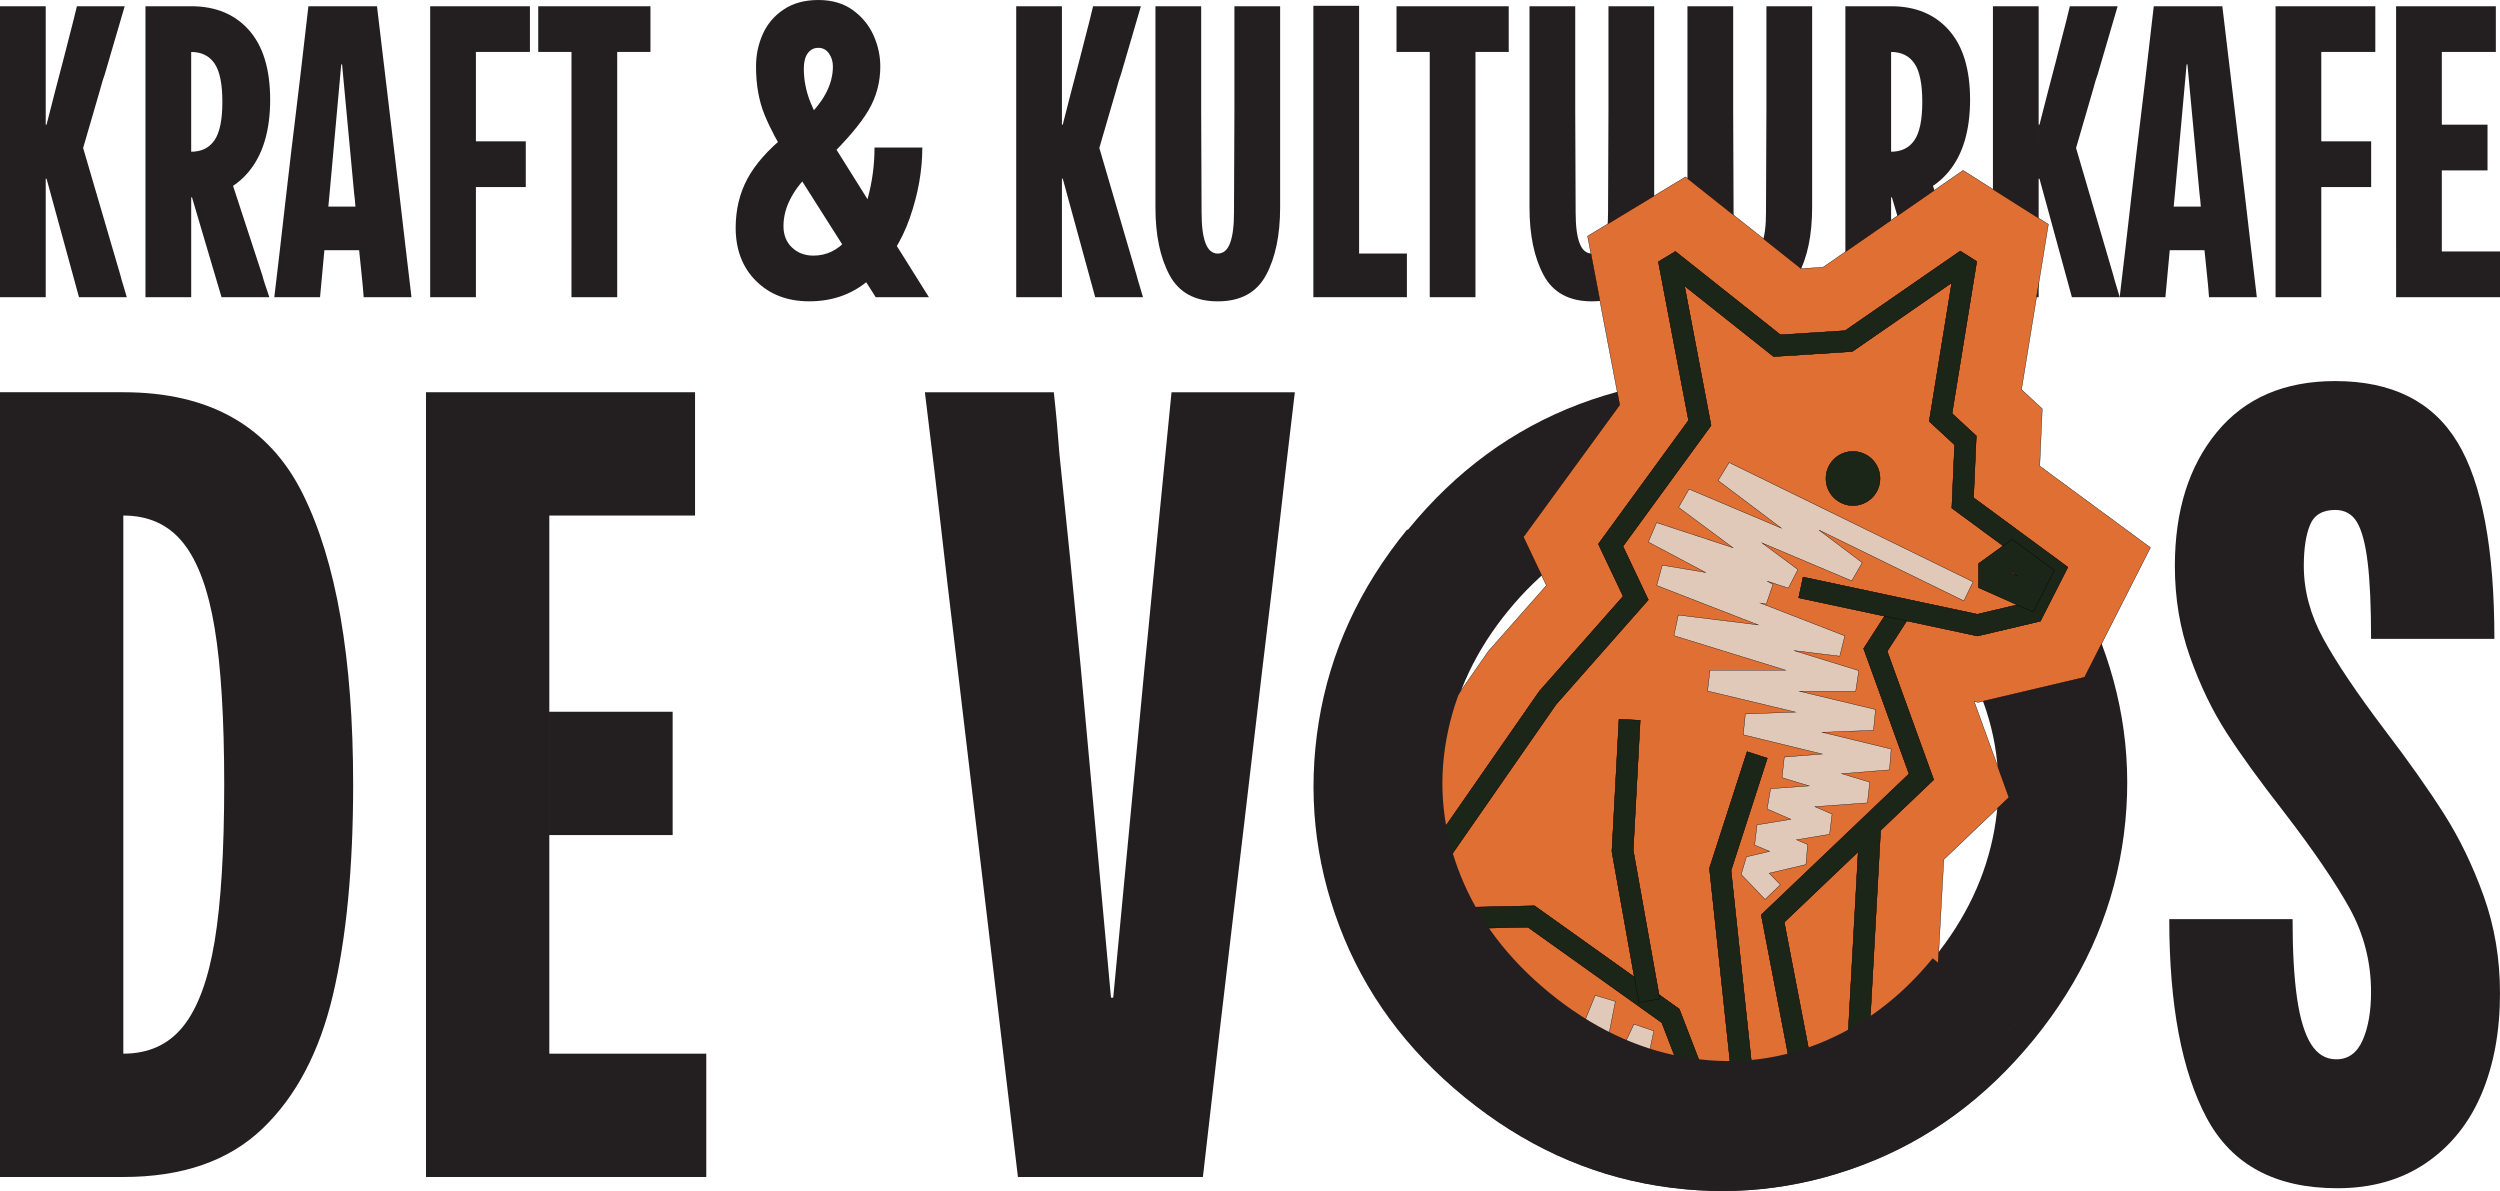
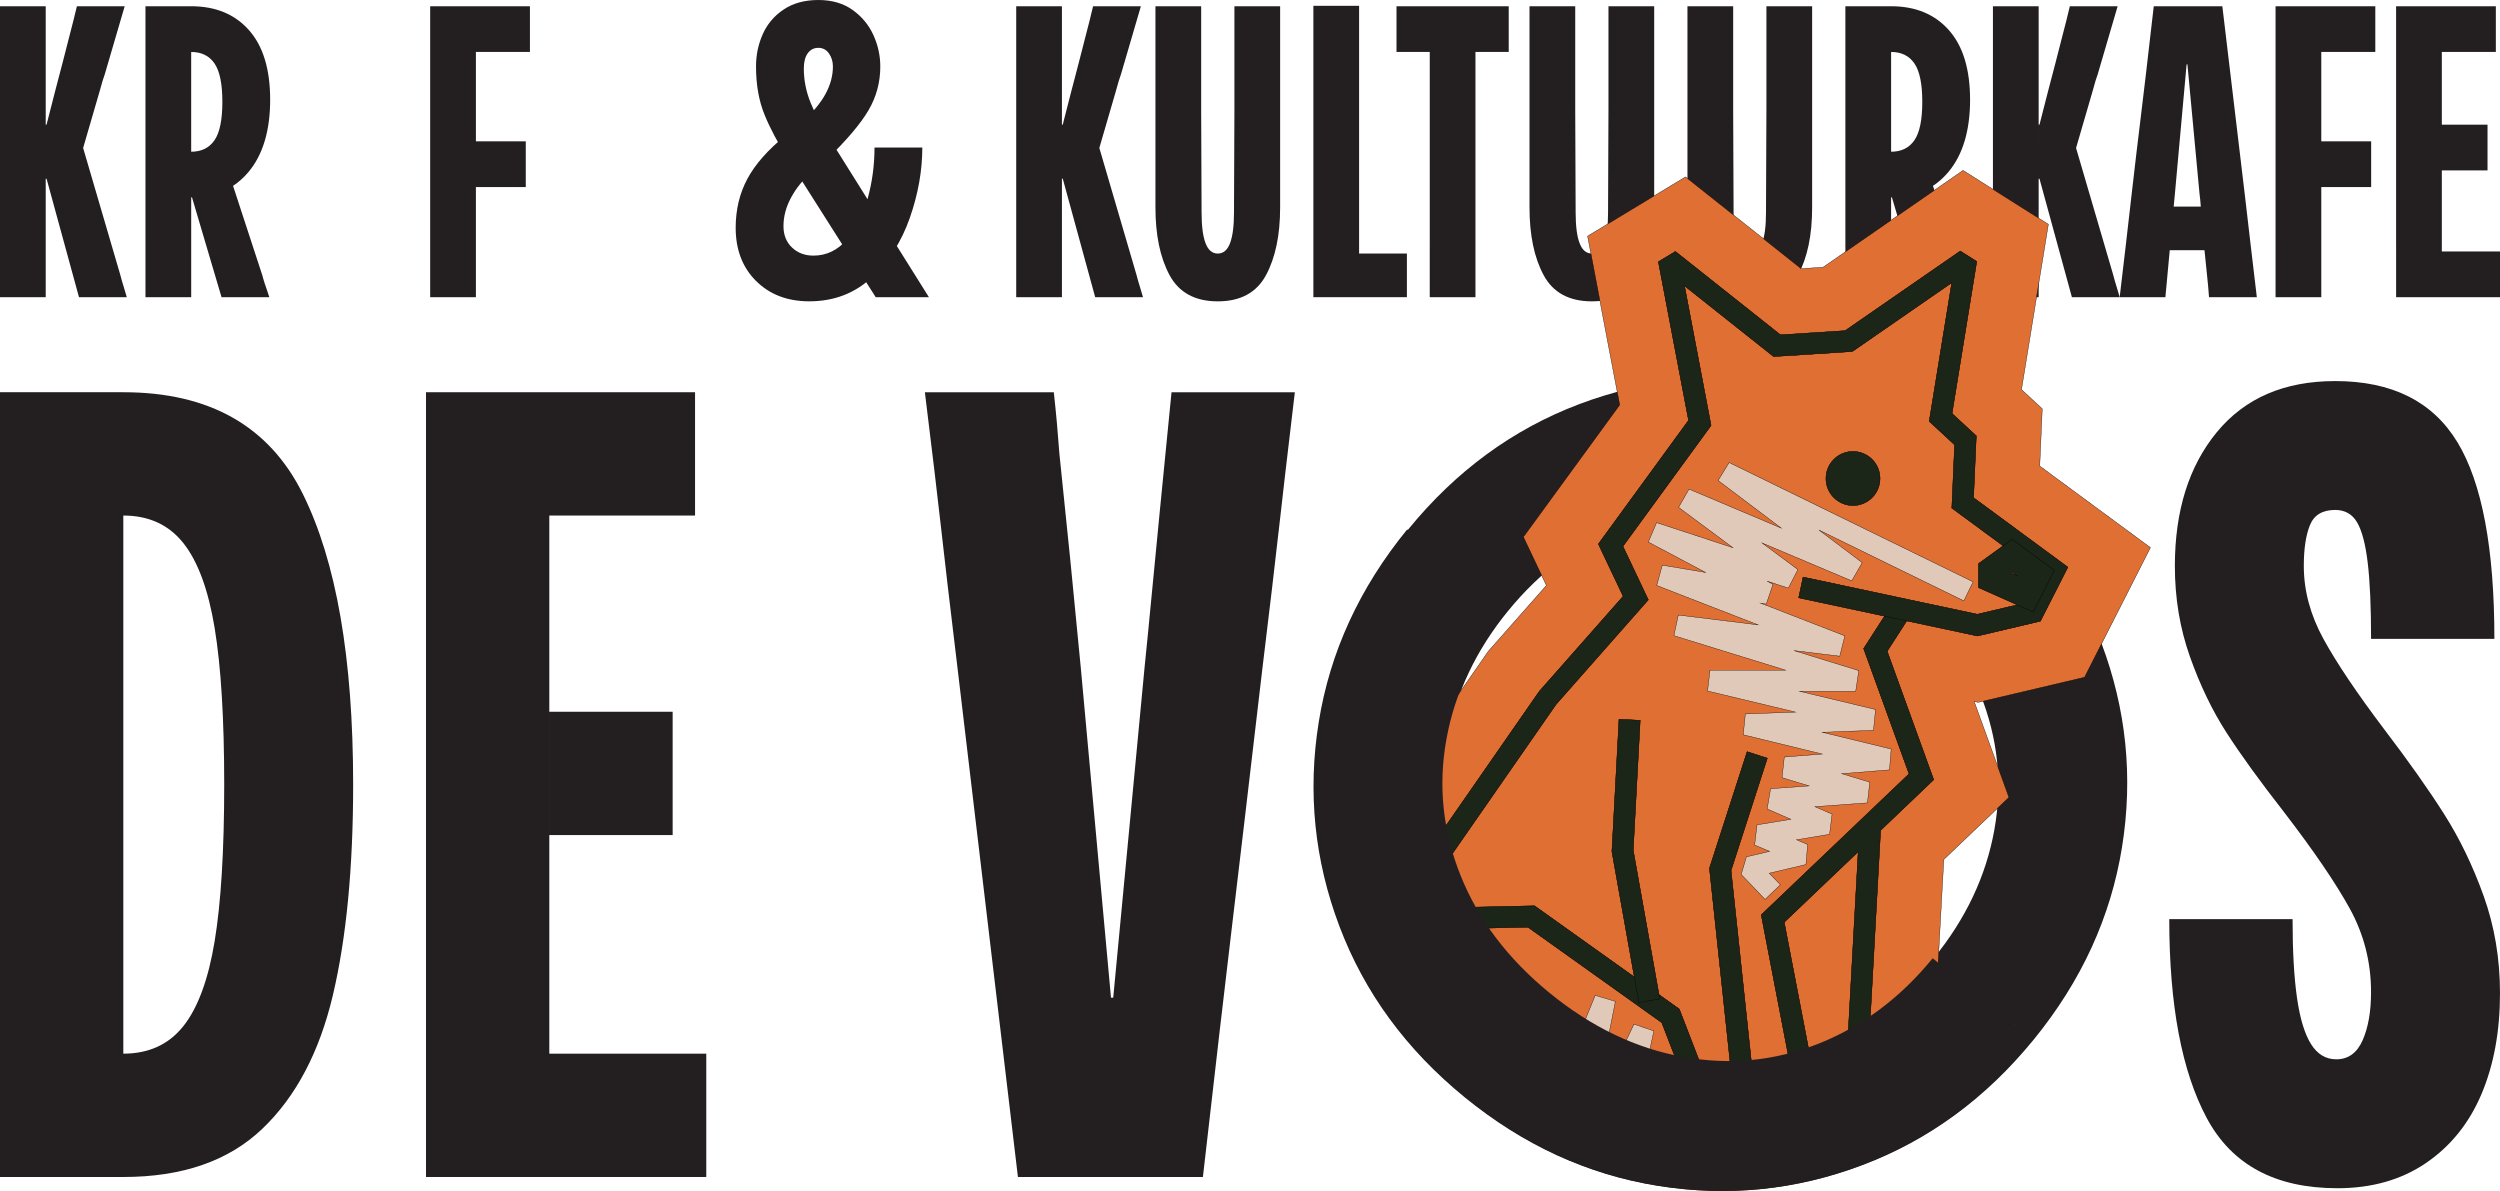
<svg xmlns="http://www.w3.org/2000/svg" id="Layer_2" data-name="Layer 2" viewBox="0 0 1818.5 866.33">
  <defs>
    <style>
      .cls-1 {
        fill: #ec6826;
      }

      .cls-1, .cls-2, .cls-3, .cls-4 {
        stroke: #000;
        stroke-miterlimit: 10;
        stroke-width: .25px;
      }

      .cls-2 {
        fill: #e06f34;
      }

      .cls-3 {
        fill: #1b2518;
      }

      .cls-4 {
        fill: #e1c9b9;
      }

      .cls-5 {
        fill: #231f20;
      }
    </style>
  </defs>
  <g id="Layer_1-2" data-name="Layer 1">
    <g>
      <path class="cls-5" d="M0,177.92V4.54h33.26v211.63H0v-38.24ZM33.26,90.7h.6l6.35-24.79c3.63-13.7,7.15-27.31,10.58-40.81,1.81-6.85,3.52-13.7,5.14-20.56h34.77c-4.84,16.53-9.68,33.06-14.51,49.58-.81,2.02-2.12,6.35-3.93,13l-11.79,40.51h-27.21v-16.93ZM33.86,130h-.6v-22.37h27.21l26.91,91.91c1.01,3.83,1.81,6.65,2.42,8.47.6,1.81,1.41,4.54,2.42,8.16h-34.77l-23.58-86.17Z" />
      <path class="cls-5" d="M105.81,177.92V4.54h33.26c17.74,0,31.75,5.8,42.03,17.38,10.28,11.59,15.42,28.47,15.42,50.64s-5.19,39.81-15.57,52.3c-10.38,12.5-24.34,18.75-41.87,18.75v72.56h-33.26v-38.24ZM139.67,143.61l-2.72-8.77-1.21-15.72h14.06c4.94,0,9.72-.1,14.36-.3l26.91,82.23v.3c1.01,3.43,1.81,5.95,2.42,7.56.6,1.62,1.41,4.04,2.42,7.26h-34.77l-21.47-72.56ZM156,102.04c3.83-5.54,5.75-14.86,5.75-27.96s-1.92-22.42-5.75-27.97c-3.83-5.54-9.48-8.31-16.93-8.31v72.56c7.45,0,13.1-2.77,16.93-8.31Z" />
-       <path class="cls-5" d="M203.47,182.76c1.61-14.01,3.22-28.06,4.84-42.18,2.62-22.78,4.63-39.81,6.05-51.09,1.41-11.29,2.77-22.62,4.08-34.01,1.31-11.39,3.27-28.37,5.9-50.94h49.88l16.33,136.96c2.01,16.93,3.48,29.48,4.38,37.64.91,8.16,2.37,20.51,4.38,37.04h-34.77c-.41-5.64-.91-11.19-1.51-16.63-1.01-9.07-2.32-22.67-3.93-40.82-.2-3.02-.41-6.05-.6-9.07-.2-3.02-.5-6.05-.91-9.07l-8.77-93.72h-.6l-8.47,93.72-.91,9.68c-1.41,14.92-2.42,26-3.02,33.26-.6,7.26-1.62,18.14-3.02,32.65h-33.26c1.01-8.26,2.31-19.4,3.93-33.41ZM225.24,150.26h51.7l.3,31.74h-51.7l-.3-31.74Z" />
      <path class="cls-5" d="M312.91,177.92V4.54h72.56v33.26h-39.3v178.38h-33.26v-38.24ZM364.16,136.05h-17.99v-33.26h36.28v33.26h-18.29Z" />
-       <path class="cls-5" d="M415.7,177.92V37.79h-24.19V4.54h81.63v33.26h-24.19v178.38h-33.26v-38.24Z" />
      <path class="cls-5" d="M549.94,204.38c-9.88-9.87-14.81-22.77-14.81-38.7,0-13.1,2.82-24.94,8.47-35.52,5.64-10.58,14.91-21.11,27.81-31.59l18.74,26.91c-6.05,5.24-10.94,11.29-14.66,18.14-3.73,6.85-5.59,13.81-5.59,20.86,0,6.45,2.06,11.64,6.2,15.57,4.13,3.93,9.32,5.89,15.57,5.89,9.47,0,17.58-3.88,24.34-11.64,6.75-7.76,11.79-17.69,15.12-29.78s4.99-24.49,4.99-37.19h34.77c0,16.73-3.02,33.76-9.07,51.09-6.05,17.34-15.27,31.8-27.66,43.38-12.4,11.59-27.56,17.38-45.5,17.38-15.92,0-28.83-4.94-38.7-14.82ZM556.13,83.44c-4.13-10.08-6.2-21.77-6.2-35.07,0-8.47,1.66-16.37,4.99-23.73,3.33-7.36,8.41-13.3,15.27-17.84,6.85-4.54,15.22-6.8,25.09-6.8s18.19,2.42,24.94,7.26c6.75,4.84,11.79,10.94,15.12,18.29,3.33,7.36,4.99,14.97,4.99,22.83,0,11.49-2.87,22.12-8.62,31.9-5.75,9.78-15.87,21.72-30.38,35.83l-17.84-27.21c7.86-7.26,13.55-14.16,17.08-20.71,3.52-6.55,5.29-13.15,5.29-19.8,0-3.63-.96-6.8-2.87-9.52-1.92-2.72-4.49-4.08-7.71-4.08s-5.8,1.31-7.71,3.93c-1.92,2.62-2.87,6.35-2.87,11.19,0,8.47,1.66,16.78,4.99,24.94,3.33,8.16,7.81,16.68,13.45,25.55l72.56,115.79h-38.7l-63.49-100.07c-7.46-11.69-13.26-22.57-17.38-32.65Z" />
      <path class="cls-5" d="M739.19,177.92V4.54h33.26v211.63h-33.26v-38.24ZM772.44,90.7h.6l6.35-24.79c3.63-13.7,7.15-27.31,10.58-40.81,1.81-6.85,3.52-13.7,5.14-20.56h34.77c-4.84,16.53-9.68,33.06-14.51,49.58-.81,2.02-2.12,6.35-3.93,13l-11.79,40.51h-27.21v-16.93ZM773.05,130h-.6v-22.37h27.21l26.91,91.91c1.01,3.83,1.81,6.65,2.42,8.47.6,1.81,1.41,4.54,2.42,8.16h-34.77l-23.58-86.17Z" />
      <path class="cls-5" d="M850.75,200.14c-6.85-12.7-10.28-29.12-10.28-49.28V4.54h33.26v75.28l.3,74.68c0,9.88.95,17.34,2.87,22.37,1.91,5.04,4.88,7.56,8.92,7.56s7-2.52,8.92-7.56c1.91-5.04,2.87-12.49,2.87-22.37l.3-74.68V4.54h33.26v146.33c0,20.16-3.43,36.58-10.28,49.28-6.86,12.7-18.55,19.05-35.07,19.05s-28.22-6.35-35.07-19.05Z" />
      <path class="cls-5" d="M955.35,177.92V4.23h33.26v180.19h34.77v31.75h-68.03v-38.24Z" />
      <path class="cls-5" d="M1040,177.92V37.79h-24.19V4.54h81.63v33.26h-24.19v178.38h-33.26v-38.24Z" />
      <path class="cls-5" d="M1122.84,200.14c-6.86-12.7-10.28-29.12-10.28-49.28V4.54h33.26v75.28l.3,74.68c0,9.88.95,17.34,2.87,22.37,1.92,5.04,4.88,7.56,8.92,7.56s7-2.52,8.92-7.56c1.92-5.04,2.87-12.49,2.87-22.37l.3-74.68V4.54h33.26v146.33c0,20.16-3.43,36.58-10.28,49.28-6.86,12.7-18.55,19.05-35.07,19.05s-28.22-6.35-35.07-19.05Z" />
      <path class="cls-5" d="M1237.73,200.14c-6.86-12.7-10.28-29.12-10.28-49.28V4.54h33.26v75.28l.3,74.68c0,9.88.95,17.34,2.87,22.37,1.92,5.04,4.88,7.56,8.92,7.56s7-2.52,8.92-7.56c1.92-5.04,2.87-12.49,2.87-22.37l.3-74.68V4.54h33.26v146.33c0,20.16-3.43,36.58-10.28,49.28-6.86,12.7-18.55,19.05-35.07,19.05s-28.22-6.35-35.07-19.05Z" />
      <path class="cls-5" d="M1342.33,177.92V4.54h33.26c17.74,0,31.75,5.8,42.03,17.38,10.28,11.59,15.42,28.47,15.42,50.64s-5.19,39.81-15.57,52.3c-10.38,12.5-24.34,18.75-41.88,18.75v72.56h-33.26v-38.24ZM1376.19,143.61l-2.72-8.77-1.21-15.72h14.06c4.94,0,9.72-.1,14.36-.3l26.91,82.23v.3c1,3.43,1.81,5.95,2.42,7.56.61,1.62,1.41,4.04,2.42,7.26h-34.77l-21.47-72.56ZM1392.52,102.04c3.83-5.54,5.75-14.86,5.75-27.96s-1.92-22.42-5.75-27.97c-3.83-5.54-9.48-8.31-16.93-8.31v72.56c7.45,0,13.1-2.77,16.93-8.31Z" />
      <path class="cls-5" d="M1449.66,177.92V4.54h33.26v211.63h-33.26v-38.24ZM1482.91,90.7h.61l6.35-24.79c3.63-13.7,7.15-27.31,10.58-40.81,1.82-6.85,3.53-13.7,5.14-20.56h34.77c-4.84,16.53-9.68,33.06-14.51,49.58-.81,2.02-2.12,6.35-3.93,13l-11.79,40.51h-27.21v-16.93ZM1483.52,130h-.61v-22.37h27.21l26.91,91.91c1,3.83,1.81,6.65,2.42,8.47.61,1.81,1.41,4.54,2.42,8.16h-34.77l-23.58-86.17Z" />
      <path class="cls-5" d="M1545.8,182.76c1.61-14.01,3.22-28.06,4.84-42.18,2.62-22.78,4.63-39.81,6.04-51.09,1.41-11.29,2.77-22.62,4.08-34.01,1.31-11.39,3.27-28.37,5.89-50.94h49.88l16.33,136.96c2.01,16.93,3.48,29.48,4.38,37.64.91,8.16,2.37,20.51,4.38,37.04h-34.77c-.41-5.64-.91-11.19-1.51-16.63-1.01-9.07-2.32-22.67-3.93-40.82-.2-3.02-.41-6.05-.6-9.07-.21-3.02-.51-6.05-.91-9.07l-8.77-93.72h-.6l-8.47,93.72-.91,9.68c-1.41,14.92-2.42,26-3.02,33.26-.6,7.26-1.62,18.14-3.02,32.65h-33.26c1-8.26,2.31-19.4,3.93-33.41ZM1567.57,150.26h51.7l.3,31.74h-51.7l-.3-31.74Z" />
      <path class="cls-5" d="M1655.24,177.92V4.54h72.56v33.26h-39.3v178.38h-33.26v-38.24ZM1706.49,136.05h-17.99v-33.26h36.28v33.26h-18.29Z" />
      <path class="cls-5" d="M1742.92,177.92V4.54h72.56v33.26h-39.3v145.12h42.33v33.26h-75.58v-38.24ZM1792.65,123.96h-16.48v-33.26h33.26v33.26h-16.78Z" />
    </g>
    <path class="cls-5" d="M0,752.99v-467.68h89.7c62.51,0,106.01,24.61,130.48,73.8,24.47,49.21,36.7,119.75,36.7,211.62,0,60.35-4.89,111.31-14.68,152.9-9.79,41.59-26.91,74.08-51.38,97.45-24.47,23.38-58.18,35.07-101.12,35.07H0v-103.16ZM133.33,746.47c10.6-13.31,18.21-33.97,22.83-61.98,4.61-27.99,6.93-65.92,6.93-113.76s-2.32-85.75-6.93-113.76c-4.62-27.99-12.23-48.65-22.83-61.98-10.6-13.31-25.15-19.98-43.63-19.98v391.43c18.48,0,33.03-6.65,43.63-19.98Z" />
    <path class="cls-5" d="M309.87,752.99v-467.68h195.71v89.7h-106.01v391.43h114.17v89.7h-203.87v-103.16ZM444.02,607.43h-44.44v-89.7h89.7v89.7h-45.26Z" />
    <path class="cls-5" d="M930.03,386.84c-2.45,22.02-6.4,55.33-11.82,99.9-9.79,83.73-17.13,145.97-22.02,186.75-4.89,40.77-11.96,101.67-21.2,182.67h-134.55l-44.04-371.04c-5.44-45.12-9.38-78.69-11.82-100.71-2.45-22.02-6.4-55.05-11.82-99.08h93.78c1.63,14.68,2.98,29.64,4.08,44.85,5.43,51.66,10.6,103.3,15.49,154.94l22.02,240.57h1.63l22.83-240.57,2.45-24.46c3.8-39.68,6.65-69.18,8.56-88.48,1.9-19.29,4.75-48.24,8.56-86.85h89.7c-5.44,45.67-9.38,79.51-11.82,101.53Z" />
    <path class="cls-5" d="M1052.8,537.87c-6.05,33.66-2.62,66.64,10.32,98.93,12.94,32.31,34.57,60.83,64.9,85.57,30.33,24.74,62.62,40.22,96.86,46.4,34.25,6.2,67.24,2.94,98.99-9.75,31.75-12.68,59.31-33.35,82.68-61.99l72.67,59.29c-34.72,42.55-76.16,72.93-124.35,91.14-48.19,18.23-97.72,23.25-148.58,15.07-50.86-8.16-97.57-29.61-140.12-64.33-42.54-34.71-72.93-76.16-91.14-124.35-18.22-48.18-23.24-97.71-15.07-148.59,8.18-50.86,29.61-97.56,64.33-140.12l72.66,59.28c-23.37,28.65-38.08,59.8-44.13,93.44ZM1450.69,603.59c6.05-33.64,2.61-66.62-10.33-98.93-12.93-32.3-34.56-60.83-64.89-85.58-30.33-24.74-62.61-40.2-96.86-46.39-34.24-6.18-67.24-2.93-98.99,9.74-31.75,12.69-59.32,33.36-82.68,62l-72.66-59.28c34.71-42.55,76.17-72.92,124.36-91.15,48.19-18.2,97.72-23.23,148.59-15.07,50.86,8.18,97.57,29.62,140.11,64.33,42.55,34.72,72.93,76.17,91.15,124.35,18.22,48.2,23.24,97.73,15.07,148.59-8.17,50.87-29.62,97.58-64.33,140.12l-72.67-59.29c23.37-28.64,38.09-59.79,44.14-93.45Z" />
    <g>
      <path class="cls-2" d="M1483.7,339l1.84-41.63-15.11-13.99,19.55-120.22-62.05-39.2-101.84,70.44-15.94,1.02-84.11-66.75-71.22,43.08,23.36,122.77-70.06,96.06,16.73,35.27-42.21,47.85-62.73,90.29-29.81-5.07c-.22,6.3-.27,12.6.31,18.85,1.28,13.91,9.95,24.4,16.6,36.21,12.73,22.62,20.83,47.57,33.2,70.39,18.74,34.56,46.73,63.83,80.75,83.55,2.89,1.68,5.83,3.26,8.79,4.81,9.96,2.33,19.98,4.48,30.01,6.48,33.1,6.6,66.42,13.61,99.79,18.67,36.46,5.53,73.92,5.9,109.57-4.49,5.02-1.46,10.4-3.09,15.9-4.93,4.3-3.96,8.52-7.95,12.78-11.62,2.68-2.3,5.4-4.51,8.14-6.65l7.99-145.02,47.36-45.17-25.28-69.76,2.96.63,77.32-18.24,47.94-94.32-80.53-59.31Z" />
      <path class="cls-1" d="M1307.34,801.7c5.2,0,10.4-.16,15.59-.48l-25.09-130.39,53.82-51.33-8.5,154.28-.02.41,1.3,24.69c5.11-.81,10.2-1.81,15.26-3.02l-1.14-21.65,9.38-170.24,38.61-36.83-33.84-93.41,17.12-26.6-12.95-8.34-21.25,33.01,33.02,91.13-107.51,102.55,26.21,136.22Z" />
      <path class="cls-1" d="M1435.55,362.02l1.98-44.93-17.64-16.33,17.98-110.56-11.98-7.57-83.75,57.93-47.06,3.02-76.41-60.64-12.35,7.47,21.95,115.37-65.59,89.93,18.03,38.02-60.65,68.75-.3.33-78.25,112.63-37.4-6.36c.99,1.62,1.96,3.25,2.89,4.91,2.27,4.03,4.35,8.14,6.37,12.29l23.67,4.03-1.95,44.04c.28.57.54,1.14.82,1.71l75.5-1.66,97.39,69.46,18.77,48.64c5.9,1.07,11.8,2.11,17.7,3.1l-23.77-61.59-105.32-75.11-65.06,1.43,1.5-33.9,79.26-114.09,67.07-76.03-18.46-38.92,64.12-87.92-19.33-101.59,64.84,51.46,57.24-3.67,72.37-50.06-16.4,100.85,18.47,17.1-2.03,46,64.72,47.66-10.8,21.25-35.43,8.36-126.68-27.05-3.21,15.06,130.07,27.77,45.75-10.79,19.95-39.25-68.61-50.53Z" />
      <path class="cls-1" d="M1347.86,347.65c.22,0,.4.18.4.4s-.18.4-.4.4-.4-.18-.4-.4.18-.4.4-.4M1347.86,328.4c-10.85,0-19.65,8.8-19.65,19.65s8.8,19.65,19.65,19.65,19.65-8.8,19.65-19.65-8.8-19.65-19.65-19.65" />
      <polygon class="cls-1" points="1192.13 729.24 1172.51 619.43 1177.68 523.16 1193.06 523.99 1187.99 618.48 1207.28 726.54 1192.13 729.24" />
      <path class="cls-1" d="M1276.88,800.07l-17.74-166.86,26.38-81.67-14.65-4.73-27.39,84.78,17.71,166.52c5.21.77,10.45,1.42,15.69,1.96Z" />
-       <path class="cls-1" d="M1463.56,416.12l3.72,2.74-4.64-2.07.92-.67ZM1463.66,392.28l-24.48,17.73v17.4l39.79,17.73,15.37-30.25-30.69-22.6Z" />
+       <path class="cls-1" d="M1463.56,416.12l3.72,2.74-4.64-2.07.92-.67ZM1463.66,392.28l-24.48,17.73v17.4l39.79,17.73,15.37-30.25-30.69-22.6" />
      <path class="cls-3" d="M1307.34,801.7c5.2,0,10.4-.16,15.59-.48l-25.09-130.39,53.82-51.33-8.5,154.28-.02.41,1.3,24.69c5.11-.81,10.2-1.81,15.26-3.02l-1.14-21.65,9.38-170.24,38.61-36.83-33.84-93.41,17.12-26.6-12.95-8.34-21.25,33.01,33.02,91.13-107.51,102.55,26.21,136.22Z" />
      <path class="cls-3" d="M1435.55,362.02l1.98-44.93-17.64-16.33,17.98-110.56-11.98-7.57-83.75,57.93-47.06,3.02-76.41-60.64-12.35,7.47,21.95,115.37-65.59,89.93,18.03,38.02-60.65,68.75-.3.33-78.25,112.63-37.4-6.36c.99,1.62,1.96,3.25,2.89,4.91,2.27,4.03,4.35,8.14,6.37,12.29l23.67,4.03-1.95,44.04c.28.57.54,1.14.82,1.71l75.5-1.66,97.39,69.46,18.77,48.64c5.9,1.07,11.8,2.11,17.7,3.1l-23.77-61.59-105.32-75.11-65.06,1.43,1.5-33.9,79.26-114.09,67.07-76.03-18.46-38.92,64.12-87.92-19.33-101.59,64.84,51.46,57.24-3.67,72.37-50.06-16.4,100.85,18.47,17.1-2.03,46,64.72,47.66-10.8,21.25-35.43,8.36-126.68-27.05-3.21,15.06,130.07,27.77,45.75-10.79,19.95-39.25-68.61-50.53Z" />
      <path class="cls-3" d="M1347.86,347.65c.22,0,.4.18.4.4s-.18.4-.4.4-.4-.18-.4-.4.18-.4.4-.4M1347.86,328.4c-10.85,0-19.65,8.8-19.65,19.65s8.8,19.65,19.65,19.65,19.65-8.8,19.65-19.65-8.8-19.65-19.65-19.65" />
      <polygon class="cls-3" points="1192.13 729.24 1172.51 619.43 1177.68 523.16 1193.06 523.99 1187.99 618.48 1207.28 726.54 1192.13 729.24" />
      <path class="cls-3" d="M1276.88,800.07l-17.74-166.86,26.38-81.67-14.65-4.73-27.39,84.78,17.71,166.52c5.21.77,10.45,1.42,15.69,1.96Z" />
      <path class="cls-3" d="M1463.56,416.12l3.72,2.74-4.64-2.07.92-.67ZM1463.66,392.28l-24.48,17.73v17.4l39.79,17.73,15.37-30.25-30.69-22.6Z" />
      <g>
        <path class="cls-4" d="M1159.76,779.2c1.69.34,3.38.68,5.07,1.02l10.2-51.78-14.68-4.4-20.78,50.89c6.72,1.49,13.45,2.93,20.2,4.27Z" />
        <path class="cls-4" d="M1195.17,786.3l7.86-36.4-14.48-4.93-17.37,36.53c7.98,1.6,15.98,3.21,23.98,4.8Z" />
        <path class="cls-4" d="M1129.75,772.73c1.93.45,3.87.87,5.8,1.3l5.69-33.4-15.18-2.59-5.1,29.89c2.89,1.68,5.82,3.26,8.78,4.8Z" />
        <path class="cls-4" d="M1199.81,787.21c5.47,1.08,10.95,2.14,16.43,3.17l.31-3.34-14.53-4.21-2.22,4.37Z" />
      </g>
      <polygon class="cls-4" points="1283.92 654.23 1266.54 636.09 1270.33 623.27 1287.19 619.29 1276.32 614.69 1278.06 600 1302.64 595.94 1285.42 588.42 1287.94 573.69 1315.89 571.66 1296.27 565.7 1297.9 550.66 1325.41 548.47 1268.03 534.49 1269.56 519.32 1306 517.97 1242.06 502.66 1243.86 487.47 1298.81 487.47 1217.59 462.39 1220.8 447.39 1278.83 454.52 1205.09 425.88 1209.15 411.11 1240.6 416.39 1198.99 394.29 1205.01 380.17 1260.48 398.37 1220.99 369.07 1228.57 355.79 1295.64 384.12 1249.75 349.52 1257.76 336.46 1435.26 423.24 1428.49 437.07 1323.11 385.55 1354.58 409.27 1346.95 422.51 1281.76 394.98 1307.8 414.3 1300.82 427.8 1285.36 422.73 1289.68 425.02 1284.79 439.41 1280.69 438.73 1341.95 462.52 1338.22 477.34 1304.92 473.24 1352.1 487.81 1349.83 502.87 1309.08 502.87 1364.28 516.09 1362.78 531.27 1325.53 532.65 1375.64 544.86 1374.43 560.01 1339.68 562.78 1360.06 568.96 1358.38 584.01 1320.18 586.78 1332.66 592.23 1330.84 606.88 1306.8 610.86 1314.88 614.27 1313.65 628.86 1286.98 635.16 1295.04 643.58 1283.92 654.23" />
    </g>
    <path class="cls-5" d="M1052.09,537.87c-6.05,33.66-2.62,66.64,10.32,98.93,12.94,32.31,34.57,60.83,64.9,85.57,30.33,24.74,62.62,40.22,96.86,46.4,34.25,6.2,67.24,2.94,98.99-9.75,31.75-12.68,59.31-33.35,82.68-61.99l72.67,59.29c-34.72,42.55-76.16,72.93-124.35,91.14-48.19,18.23-97.72,23.25-148.58,15.07-50.86-8.16-97.57-29.61-140.12-64.33-42.54-34.71-72.93-76.16-91.14-124.35-18.22-48.18-23.24-97.71-15.07-148.59,8.18-50.86,29.61-97.56,64.33-140.12l72.66,59.28c-23.37,28.65-38.08,59.8-44.13,93.44Z" />
    <path class="cls-5" d="M1787.51,321.6c17.94,29.64,26.91,77.34,26.91,143.12h-89.7c0-23.37-.82-41.86-2.45-55.45-1.63-13.58-4.22-23.37-7.75-29.36-3.54-5.98-8.84-8.97-15.9-8.97-9.25,0-15.37,3.67-18.35,11.01-2.99,7.34-4.48,17.27-4.48,29.76,0,17.94,4.75,35.61,14.27,53.01,9.51,17.41,24.32,39.42,44.44,66.06,17.39,22.83,31.81,43.22,43.22,61.16,11.41,17.94,21.06,37.92,28.95,59.94,7.88,22.02,11.83,45.54,11.83,70.54,0,27.73-4.49,52.19-13.46,73.4-8.97,21.2-22.43,37.92-40.37,50.15-17.94,12.23-39.43,18.35-64.43,18.35-45.13,0-76.79-16.98-95-50.97-18.22-33.97-27.32-82.23-27.32-144.75h89.7c0,23.38,1.08,42.54,3.26,57.49,2.16,14.96,5.57,26.1,10.19,33.44,4.61,7.34,10.73,11.01,18.35,11.01,8.69,0,15.08-4.61,19.16-13.86,4.08-9.24,6.12-20.92,6.12-35.06,0-21.74-5.17-42-15.49-60.75-10.33-18.76-26.38-42.26-48.11-70.54-17.41-22.29-31.27-41.45-41.59-57.49-10.33-16.03-19.16-34.38-26.5-55.04-7.34-20.65-11.01-42.67-11.01-66.06,0-40.23,10.19-72.7,30.58-97.45,20.39-24.73,49.06-37.1,86.03-37.1,41.31,0,70.95,14.82,88.89,44.44Z" />
  </g>
</svg>